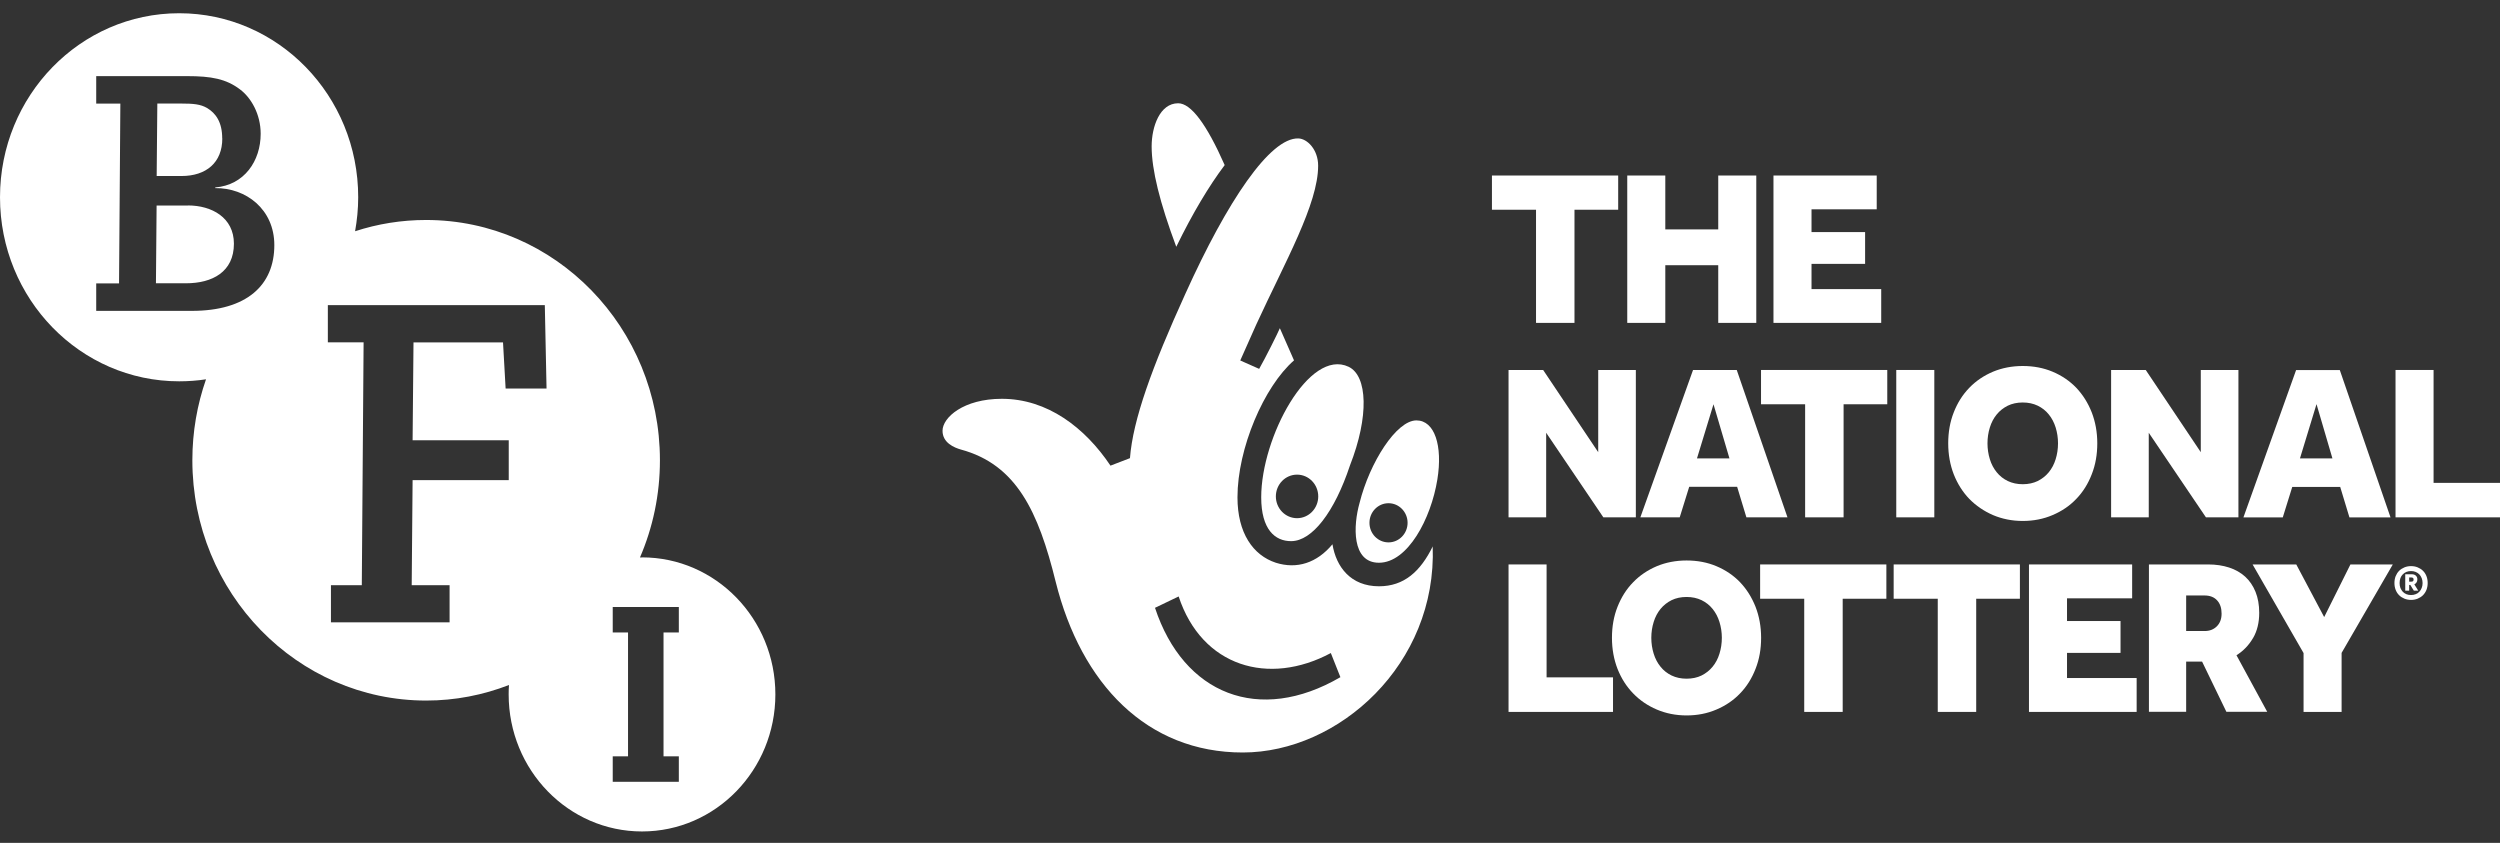
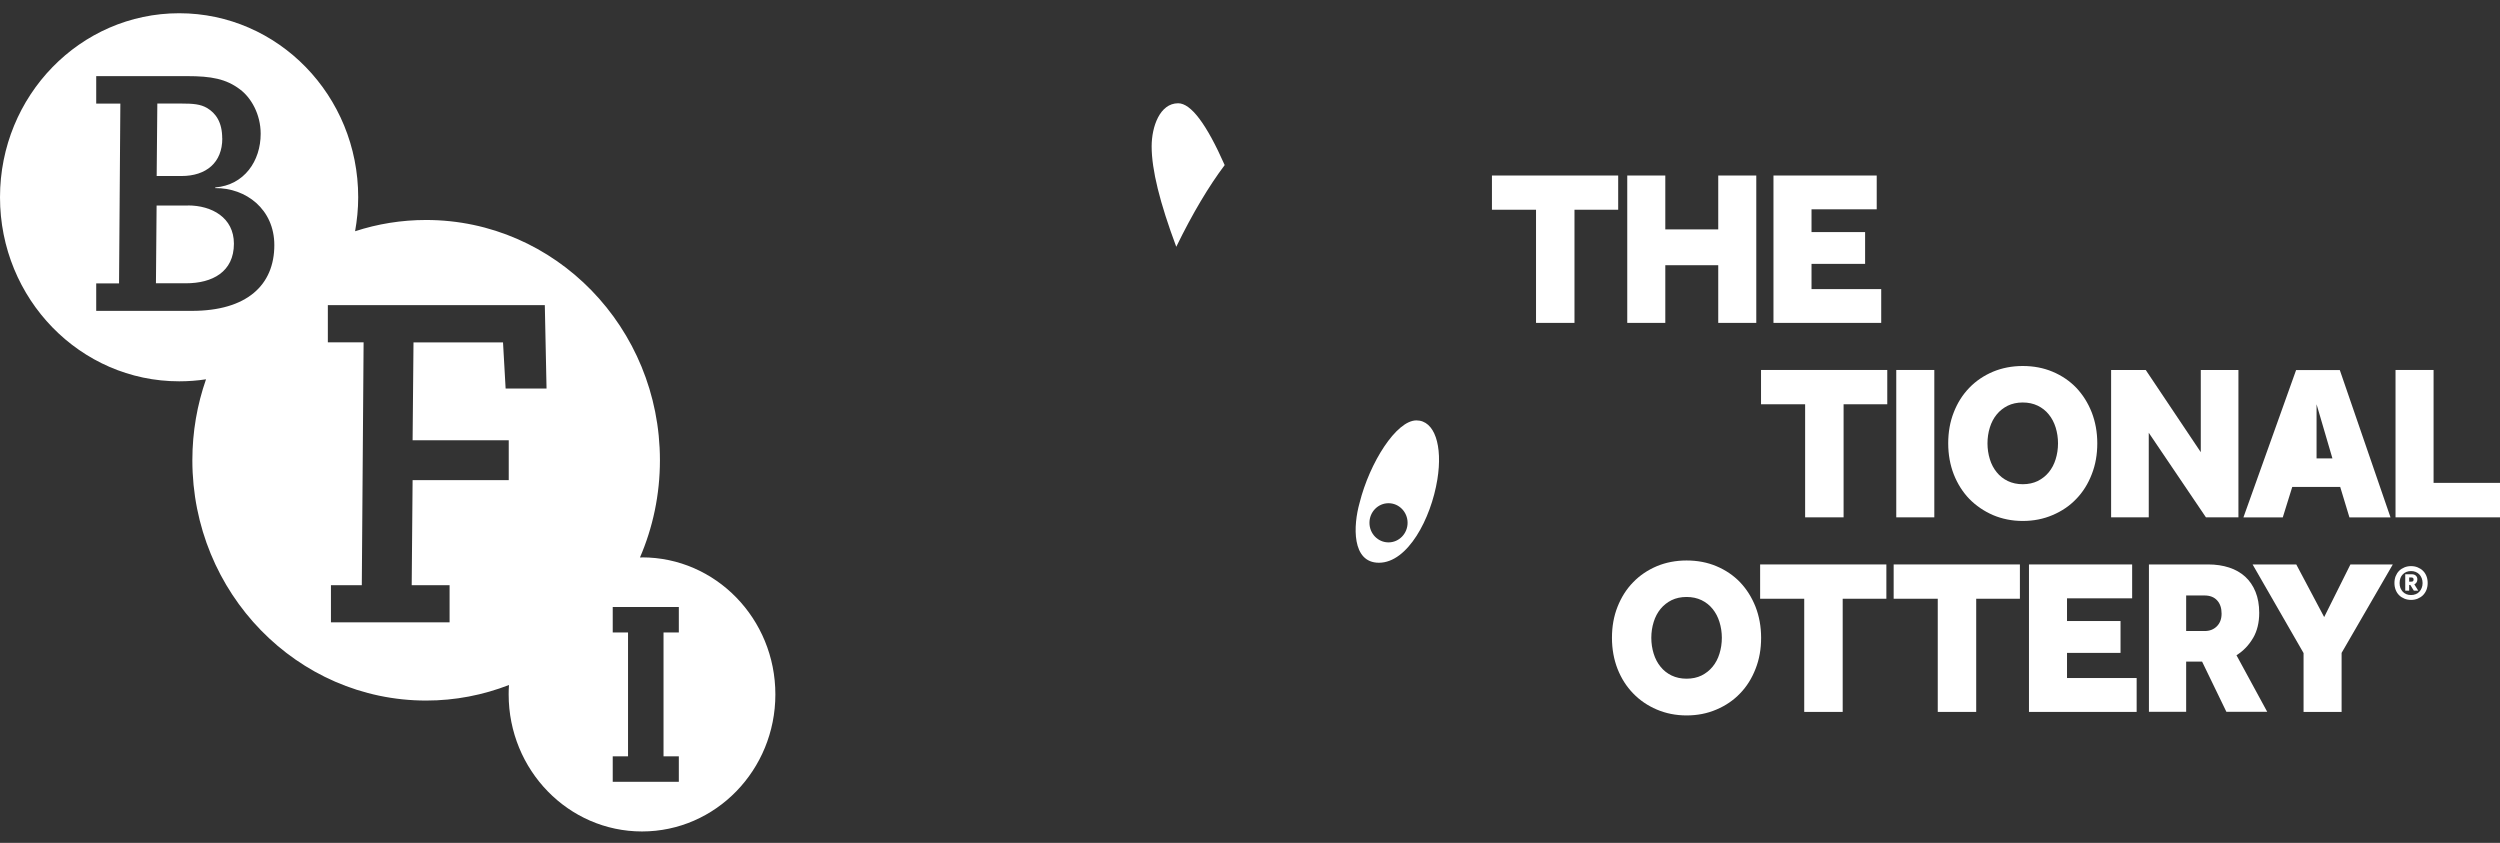
<svg xmlns="http://www.w3.org/2000/svg" width="175" height="59" viewBox="0 0 175 59" fill="none">
  <rect x="0" y="0" width="175" height="59" fill="#333333" stroke="none" />
  <path d="M15.555 9.69C15.555 8.566 15.12 7.93 14.484 7.554C14.026 7.295 13.55 7.248 12.68 7.248H11.013L10.967 12.321H12.703C14.438 12.321 15.561 11.379 15.561 9.69H15.555ZM13.155 14.386H10.962L10.916 19.83H13.018C14.868 19.83 16.374 19.03 16.374 17.058C16.374 15.228 14.822 14.381 13.155 14.381V14.386ZM44.935 39.022C44.89 39.022 44.844 39.022 44.798 39.022C45.697 36.939 46.195 34.638 46.195 32.219C46.195 22.926 38.865 15.399 29.827 15.399C28.092 15.399 26.425 15.675 24.856 16.187C24.993 15.416 25.074 14.622 25.074 13.81C25.079 6.694 19.467 0.927 12.543 0.927C5.618 0.927 0 6.694 0 13.81C0 20.925 5.613 26.692 12.543 26.692C13.178 26.692 13.808 26.645 14.421 26.551C13.803 28.323 13.465 30.229 13.465 32.219C13.465 41.511 20.795 49.039 29.833 49.039C31.872 49.039 33.825 48.65 35.629 47.95C35.612 48.168 35.606 48.385 35.606 48.609C35.606 53.906 39.787 58.202 44.941 58.202C50.096 58.202 54.276 53.906 54.276 48.609C54.276 43.312 50.096 39.016 44.941 39.016L44.935 39.022ZM13.43 21.761H6.735V19.836H8.333L8.425 7.254H6.735V5.329H13.11C14.776 5.329 15.83 5.517 16.809 6.265C17.565 6.83 18.247 7.977 18.247 9.366C18.247 11.267 17.101 12.956 15.068 13.121V13.168C17.216 13.145 19.203 14.645 19.203 17.158C19.203 19.954 17.285 21.761 13.425 21.761H13.43ZM35.394 27.204L35.211 23.968H28.945L28.882 30.818H35.612V33.608H28.882L28.819 40.964H31.471V43.565H23.166V40.964H25.326L25.452 23.962H22.949V21.36H38.137L38.258 27.199H35.388L35.394 27.204ZM47.518 44.272H46.447V52.941H47.518V54.724H42.891V52.941H43.962V44.272H42.891V42.488H47.518V44.272Z" fill="white" />
  <path d="M169.158 40.77C169.198 40.711 169.215 40.635 169.215 40.552C169.215 40.446 169.18 40.358 169.106 40.293C169.037 40.228 168.94 40.199 168.831 40.199H168.367V41.347H168.642V40.946H168.722L168.969 41.347H169.278L169.003 40.905C169.066 40.876 169.112 40.835 169.152 40.776L169.158 40.77ZM168.906 40.687C168.877 40.711 168.825 40.717 168.757 40.717H168.642V40.423H168.802C168.848 40.423 168.883 40.434 168.911 40.458C168.94 40.481 168.951 40.517 168.951 40.57C168.951 40.629 168.934 40.664 168.906 40.687Z" fill="white" />
  <path d="M169.61 39.958C169.507 39.852 169.381 39.775 169.238 39.716C169.095 39.657 168.94 39.628 168.774 39.628C168.608 39.628 168.453 39.657 168.31 39.716C168.167 39.775 168.047 39.852 167.938 39.958C167.835 40.063 167.755 40.187 167.697 40.328C167.64 40.475 167.611 40.634 167.611 40.811C167.611 40.987 167.64 41.146 167.697 41.293C167.755 41.441 167.835 41.564 167.938 41.664C168.041 41.77 168.167 41.847 168.31 41.906C168.453 41.964 168.608 41.994 168.774 41.994C168.94 41.994 169.095 41.964 169.238 41.906C169.381 41.847 169.501 41.77 169.61 41.664C169.713 41.558 169.793 41.435 169.851 41.293C169.908 41.146 169.937 40.987 169.937 40.811C169.937 40.634 169.908 40.469 169.851 40.328C169.793 40.181 169.713 40.057 169.61 39.958ZM169.518 41.158C169.478 41.264 169.421 41.352 169.352 41.423C169.284 41.499 169.198 41.558 169.095 41.594C168.997 41.635 168.888 41.652 168.774 41.652C168.659 41.652 168.545 41.635 168.447 41.594C168.35 41.552 168.264 41.493 168.195 41.423C168.127 41.346 168.07 41.258 168.029 41.158C167.989 41.052 167.972 40.94 167.972 40.817C167.972 40.693 167.989 40.575 168.029 40.469C168.07 40.364 168.121 40.275 168.195 40.205C168.264 40.134 168.35 40.075 168.447 40.034C168.545 39.993 168.654 39.975 168.774 39.975C168.894 39.975 168.997 39.993 169.095 40.034C169.192 40.075 169.278 40.128 169.352 40.205C169.421 40.275 169.478 40.37 169.518 40.469C169.559 40.575 169.581 40.687 169.581 40.817C169.581 40.946 169.559 41.058 169.518 41.158Z" fill="white" />
  <path d="M107.522 22.602H110.214V14.681H113.273V12.286H104.436V14.681H107.522V22.602Z" fill="white" />
  <path d="M116.571 18.565H120.277V22.602H122.94V12.286H120.277V16.058H116.571V12.286H113.908V22.602H116.571V18.565Z" fill="white" />
  <path d="M131.685 20.237H126.806V18.471H130.557V16.246H126.806V14.652H131.37V12.286H124.143V22.602H131.685V20.237Z" fill="white" />
-   <path d="M111.875 31.653L108.02 25.898H105.598V36.214H108.232V30.294L112.235 36.214H114.509V25.898H111.875V31.653Z" fill="white" />
-   <path d="M118.513 25.898L114.825 36.214H117.58L118.244 34.078H121.6L122.248 36.214H125.123L121.572 25.898H118.513ZM118.788 32.089L119.945 28.299L121.062 32.089H118.788Z" fill="white" />
  <path d="M123.272 28.299H126.359V36.214H129.051V28.299H132.109V25.898H123.272V28.299Z" fill="white" />
  <path d="M135.402 25.898H132.739V36.214H135.402V25.898Z" fill="white" />
  <path d="M145.338 34.925C145.802 34.448 146.163 33.871 146.42 33.206C146.684 32.541 146.81 31.817 146.81 31.035C146.81 30.252 146.678 29.528 146.42 28.863C146.157 28.198 145.796 27.627 145.338 27.144C144.874 26.662 144.324 26.291 143.683 26.02C143.041 25.75 142.343 25.62 141.592 25.62C140.842 25.62 140.143 25.756 139.508 26.02C138.872 26.291 138.317 26.662 137.853 27.144C137.389 27.621 137.022 28.198 136.764 28.863C136.501 29.528 136.375 30.252 136.375 31.035C136.375 31.817 136.507 32.541 136.764 33.206C137.028 33.871 137.389 34.442 137.853 34.925C138.322 35.401 138.872 35.778 139.508 36.055C140.143 36.325 140.842 36.467 141.592 36.467C142.343 36.467 143.041 36.331 143.683 36.055C144.324 35.784 144.88 35.407 145.338 34.925ZM142.641 33.671C142.337 33.818 141.988 33.895 141.592 33.895C141.197 33.895 140.854 33.818 140.544 33.671C140.241 33.524 139.977 33.318 139.771 33.059C139.559 32.8 139.399 32.5 139.29 32.147C139.181 31.794 139.124 31.423 139.124 31.035C139.124 30.646 139.181 30.269 139.29 29.922C139.399 29.569 139.559 29.269 139.771 29.01C139.983 28.751 140.241 28.551 140.544 28.398C140.848 28.251 141.197 28.174 141.592 28.174C141.988 28.174 142.331 28.251 142.641 28.398C142.944 28.545 143.208 28.751 143.414 29.01C143.626 29.269 143.786 29.575 143.895 29.922C144.004 30.275 144.061 30.646 144.061 31.035C144.061 31.423 144.004 31.8 143.895 32.147C143.786 32.5 143.626 32.8 143.414 33.059C143.202 33.318 142.944 33.518 142.641 33.671Z" fill="white" />
  <path d="M156.69 36.214V25.898H154.055V31.653L150.201 25.898H147.778V36.214H150.413V30.294L154.416 36.214H156.69Z" fill="white" />
-   <path d="M160.458 34.084H163.814L164.461 36.22H167.337L163.786 25.904H160.727L157.039 36.22H159.794L160.458 34.084ZM162.159 28.299L163.27 32.089H160.997L162.153 28.299H162.159Z" fill="white" />
+   <path d="M160.458 34.084H163.814L164.461 36.22H167.337L163.786 25.904H160.727L157.039 36.22H159.794L160.458 34.084ZM162.159 28.299L163.27 32.089H160.997H162.159Z" fill="white" />
  <path d="M170.35 33.801V25.898H167.687V36.214H175V33.801H170.35Z" fill="white" />
-   <path d="M108.261 39.511H105.598V49.834H112.911V47.415H108.261V39.511Z" fill="white" />
  <path d="M121.806 40.758C121.342 40.275 120.792 39.905 120.151 39.634C119.509 39.363 118.81 39.234 118.06 39.234C117.31 39.234 116.611 39.369 115.975 39.634C115.34 39.905 114.784 40.275 114.32 40.758C113.851 41.235 113.49 41.811 113.226 42.476C112.963 43.141 112.837 43.865 112.837 44.648C112.837 45.431 112.969 46.155 113.226 46.82C113.49 47.485 113.851 48.056 114.32 48.538C114.784 49.021 115.34 49.397 115.975 49.668C116.611 49.939 117.31 50.08 118.06 50.08C118.81 50.08 119.509 49.945 120.151 49.668C120.792 49.397 121.347 49.021 121.806 48.538C122.27 48.062 122.63 47.485 122.888 46.82C123.152 46.155 123.278 45.431 123.278 44.648C123.278 43.865 123.146 43.141 122.888 42.476C122.625 41.811 122.264 41.24 121.806 40.758ZM120.362 45.76C120.254 46.114 120.093 46.414 119.881 46.672C119.669 46.931 119.412 47.132 119.108 47.285C118.805 47.432 118.455 47.508 118.06 47.508C117.665 47.508 117.321 47.432 117.012 47.285C116.708 47.138 116.445 46.931 116.239 46.672C116.027 46.414 115.867 46.108 115.758 45.76C115.649 45.407 115.592 45.036 115.592 44.648C115.592 44.26 115.649 43.883 115.758 43.536C115.867 43.183 116.027 42.883 116.239 42.623C116.451 42.365 116.708 42.164 117.012 42.011C117.316 41.864 117.665 41.788 118.06 41.788C118.455 41.788 118.799 41.864 119.108 42.011C119.412 42.159 119.675 42.365 119.881 42.623C120.093 42.883 120.254 43.188 120.362 43.536C120.471 43.889 120.529 44.26 120.529 44.648C120.529 45.036 120.471 45.413 120.362 45.76Z" fill="white" />
  <path d="M123.209 41.912H126.296V49.834H128.988V41.912H132.046V39.511H123.209V41.912Z" fill="white" />
  <path d="M132.556 41.912H135.643V49.834H138.334V41.912H141.393V39.511H132.556V41.912Z" fill="white" />
  <path d="M144.691 45.702H148.437V43.472H144.691V41.883H149.25V39.511H142.028V49.834H149.565V47.462H144.691V45.702Z" fill="white" />
  <path d="M157.71 44.672C158.002 44.172 158.145 43.584 158.145 42.901C158.145 42.342 158.059 41.853 157.887 41.43C157.716 41.006 157.475 40.653 157.166 40.37C156.856 40.088 156.478 39.87 156.043 39.729C155.608 39.587 155.115 39.511 154.577 39.511H150.425V49.828H153.031V46.314H154.147L155.848 49.828H158.706L156.553 45.867C157.034 45.567 157.418 45.167 157.71 44.666V44.672ZM155.184 43.837C154.961 44.06 154.68 44.172 154.325 44.172H153.031V41.683H154.308C154.692 41.683 154.984 41.794 155.196 42.024C155.407 42.254 155.511 42.559 155.511 42.954C155.511 43.325 155.402 43.619 155.178 43.843L155.184 43.837Z" fill="white" />
  <path d="M162.692 43.195L160.739 39.511H157.681L161.249 45.714V49.834H163.912V45.702L167.497 39.511H164.53L162.692 43.195Z" fill="white" />
-   <path d="M100.3 38.233C99.429 40.01 98.278 41.04 96.531 41.04C94.549 41.04 93.53 39.681 93.272 38.098C92.184 39.41 90.781 39.857 89.309 39.392C87.711 38.869 86.623 37.309 86.623 34.814C86.623 31.394 88.473 27.063 90.581 25.227L89.59 22.973C89.469 23.273 88.57 25.074 88.141 25.821L86.818 25.233C86.818 25.233 87.74 23.149 87.94 22.714C89.962 18.317 92.27 14.286 92.27 11.597C92.27 10.478 91.514 9.707 90.884 9.69C88.903 9.631 85.913 14.062 82.975 20.566C80.638 25.703 79.304 29.382 79.097 32.071L77.734 32.595C75.948 29.929 73.313 27.916 70.129 27.916C67.443 27.916 65.977 29.229 65.977 30.153C65.977 31.006 66.807 31.336 67.254 31.465C71.148 32.519 72.683 35.797 73.897 40.722C75.684 47.885 80.289 52.675 86.995 52.675C93.702 52.675 100.603 46.502 100.288 38.227L100.3 38.233ZM80.85 42.547L82.505 41.752C84.132 46.684 88.817 48.038 93.158 45.713L93.828 47.402C88.135 50.721 82.849 48.603 80.85 42.547Z" fill="white" />
  <path d="M85.73 11.561C84.452 8.671 83.364 7.229 82.471 7.229C81.188 7.229 80.615 8.871 80.615 10.248C80.615 11.89 81.188 14.191 82.339 17.275C83.49 14.909 84.641 13.003 85.724 11.561H85.73Z" fill="white" />
-   <path d="M88.285 34.813C88.285 37.05 89.242 37.892 90.393 37.88C91.847 37.868 93.411 35.861 94.499 32.577C95.839 29.164 95.736 26.309 94.402 25.674C91.641 24.367 88.285 30.606 88.285 34.808V34.813ZM90.794 36.273C89.975 36.273 89.31 35.59 89.31 34.749C89.31 33.907 89.975 33.224 90.794 33.224C91.613 33.224 92.277 33.907 92.277 34.749C92.277 35.59 91.613 36.273 90.794 36.273Z" fill="white" />
  <path d="M96.526 39.392C98.536 39.392 100.168 36.325 100.615 33.565C100.999 31.199 100.426 29.428 99.149 29.428C97.746 29.428 95.873 32.382 95.169 35.207C94.722 36.785 94.607 39.392 96.526 39.392ZM97.196 35.225C97.935 35.225 98.531 35.843 98.531 36.596C98.531 37.349 97.935 37.967 97.196 37.967C96.457 37.967 95.862 37.355 95.862 36.596C95.862 35.837 96.463 35.225 97.196 35.225Z" fill="white" />
</svg>